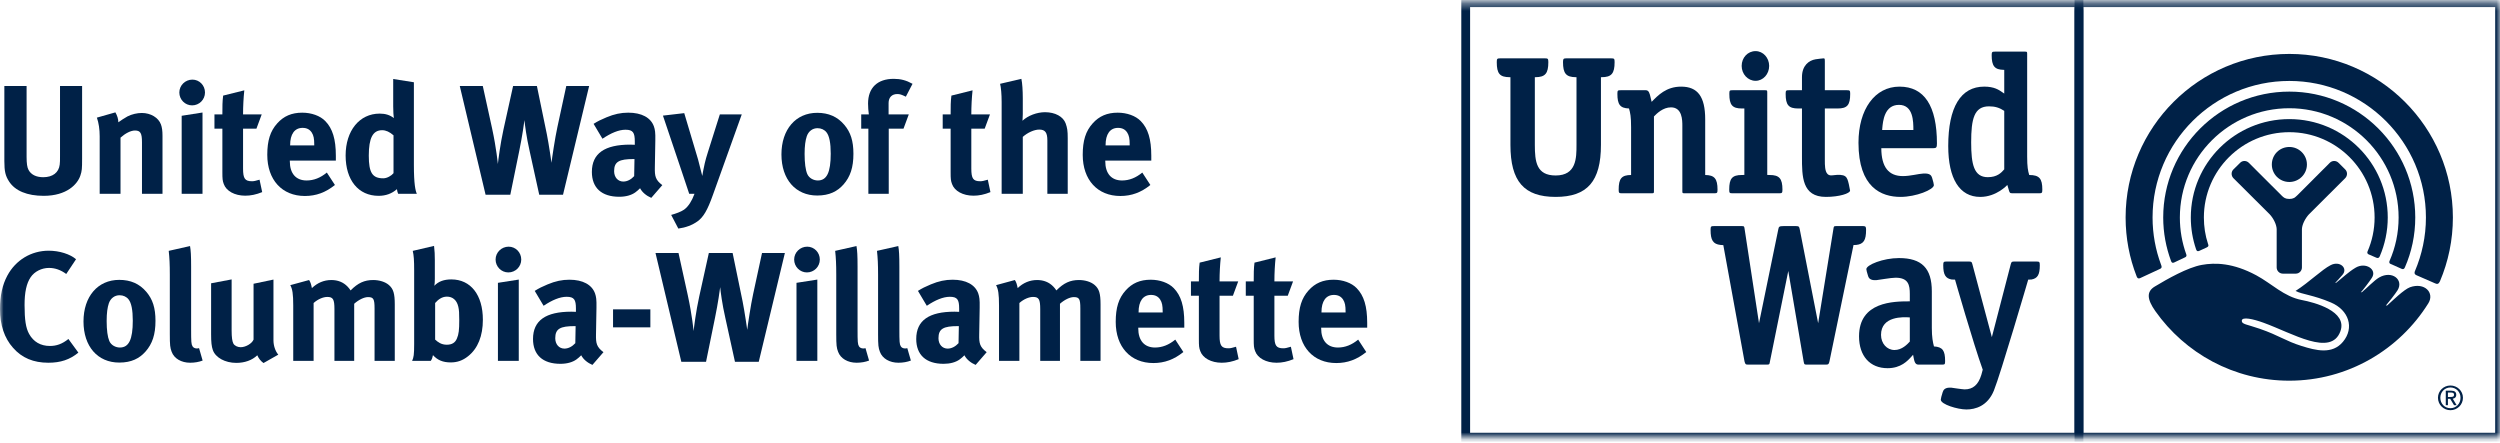
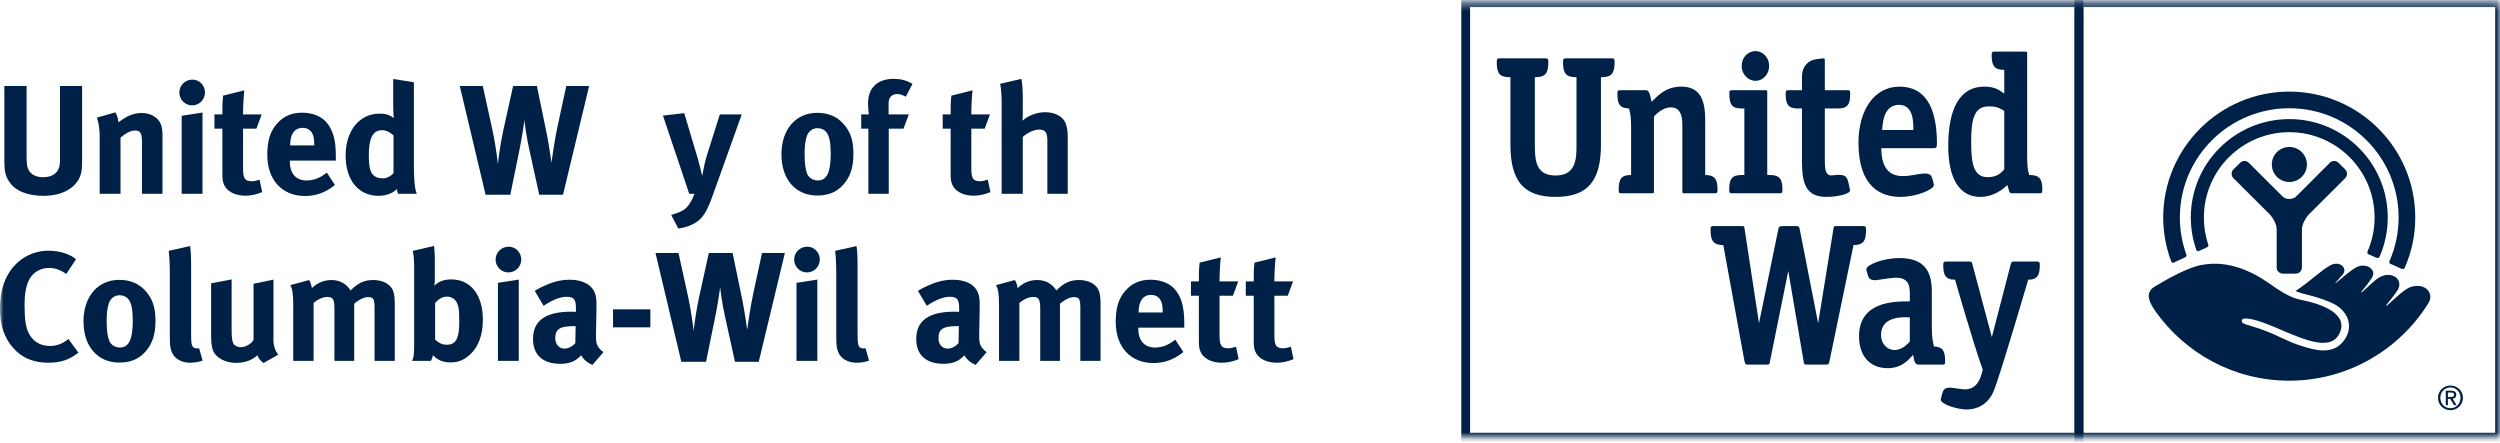
<svg xmlns="http://www.w3.org/2000/svg" xmlns:xlink="http://www.w3.org/1999/xlink" width="344px" height="61px" viewBox="0 0 344 61" version="1.1">
  <title>uwcwlogo-horiz-navy</title>
  <desc>Created with Sketch.</desc>
  <defs>
    <polygon id="path-1" points="0 0.369 343.94 0.369 343.94 60.155 0 60.155" />
  </defs>
  <g id="Comps" stroke="none" stroke-width="1" fill="none" fill-rule="evenodd">
    <g id="uwcwlogo-horiz-navy">
      <mask id="mask-2" fill="white">
        <use xlink:href="#path-1" />
      </mask>
      <g id="Clip-2" />
      <path d="M285.46,60.76 L285.46,-0.236 L344.545,-0.236 L344.545,60.76 L285.46,60.76 Z M343.334,59.549 L343.334,0.975 L286.671,0.975 L286.671,59.549 L343.334,59.549 Z" id="Stroke-1" fill="#002147" fill-rule="nonzero" mask="url(#mask-2)" />
      <path d="M201.075,60.76 L201.075,-0.236 L286.671,-0.236 L286.671,60.76 L201.075,60.76 Z M202.286,59.549 L285.46,59.549 L285.46,0.975 L202.286,0.975 L202.286,59.549 Z" id="Stroke-3" fill="#002147" fill-rule="nonzero" mask="url(#mask-2)" />
      <path d="M302.602,34.527 C302.845,34.412 303.407,34.163 303.656,34.042 C303.944,33.895 303.905,33.776 303.818,33.543 C303.44,32.397 303.254,31.183 303.254,29.925 C303.254,23.454 308.526,18.189 315.011,18.189 C321.479,18.189 326.745,23.454 326.745,29.925 C326.745,31.578 326.397,33.168 325.778,34.59 C325.722,34.691 325.714,34.893 325.884,34.982 C326.076,35.064 326.789,35.383 326.997,35.465 C327.209,35.548 327.34,35.499 327.451,35.277 C328.161,33.626 328.555,31.824 328.555,29.925 C328.555,22.452 322.483,16.388 315.011,16.388 C307.521,16.388 301.455,22.452 301.455,29.925 C301.455,31.457 301.71,32.92 302.178,34.296 C302.245,34.504 302.358,34.639 302.602,34.527" id="Fill-4" fill="#002147" mask="url(#mask-2)" />
      <path d="M299.163,36.119 C299.437,35.975 300.408,35.539 300.661,35.409 C300.928,35.3 300.866,35.078 300.822,34.977 C300.257,33.395 299.949,31.705 299.949,29.925 C299.949,21.628 306.7,14.893 315.011,14.893 C323.296,14.893 330.049,21.628 330.049,29.925 C330.049,32.048 329.611,34.065 328.806,35.897 C328.765,35.992 328.694,36.22 328.95,36.316 C329.179,36.419 330.261,36.901 330.461,36.991 C330.673,37.077 330.806,37.04 330.913,36.791 C331.836,34.691 332.34,32.363 332.34,29.925 C332.34,20.379 324.57,12.606 315.011,12.606 C305.436,12.606 297.658,20.379 297.658,29.925 C297.658,32.025 298.042,34.042 298.736,35.912 C298.777,36.027 298.865,36.255 299.163,36.119" id="Fill-5" fill="#002147" mask="url(#mask-2)" />
-       <path d="M294.476,38.272 C294.811,38.104 296.851,37.164 297.203,37.008 C297.573,36.849 297.411,36.572 297.36,36.419 C296.605,34.391 296.193,32.204 296.193,29.925 C296.193,19.559 304.629,11.138 315.011,11.138 C325.363,11.138 333.808,19.559 333.808,29.925 C333.808,32.545 333.261,35.034 332.294,37.308 C332.227,37.447 332.161,37.721 332.506,37.871 C332.827,38.017 334.812,38.889 335.085,38.995 C335.352,39.125 335.558,39.097 335.739,38.701 C336.887,35.992 337.517,33.024 337.517,29.925 C337.517,17.519 327.421,7.42 315.011,7.42 C302.578,7.42 292.484,17.519 292.484,29.925 C292.484,32.779 293.017,35.502 293.993,38.006 C294.045,38.147 294.146,38.413 294.476,38.272" id="Fill-6" fill="#002147" mask="url(#mask-2)" />
      <path d="M315.015,25.041 C316.338,25.041 317.433,23.967 317.433,22.637 C317.433,21.293 316.338,20.223 315.015,20.223 C313.668,20.223 312.604,21.293 312.604,22.637 C312.604,23.967 313.668,25.041 315.015,25.041" id="Fill-7" fill="#002147" mask="url(#mask-2)" />
      <path d="M315.9,37.654 C316.366,37.654 316.745,37.273 316.745,36.803 L316.745,31.52 C316.769,30.851 317.244,29.991 317.711,29.492 L322.696,24.521 C323.033,24.187 323.033,23.633 322.696,23.309 L321.787,22.404 C321.459,22.066 320.908,22.066 320.578,22.404 L316.082,26.901 C315.773,27.193 315.565,27.375 315.016,27.375 C314.452,27.375 314.235,27.193 313.945,26.901 L309.442,22.404 C309.101,22.066 308.565,22.066 308.238,22.404 L307.322,23.309 C306.988,23.633 306.988,24.187 307.322,24.521 L312.313,29.492 C312.785,29.991 313.247,30.851 313.27,31.52 L313.27,36.803 C313.27,37.273 313.652,37.654 314.124,37.654 L315.9,37.654 Z" id="Fill-8" fill="#002147" mask="url(#mask-2)" />
      <path d="M331.616,39.524 C330.773,39.835 329.197,41.387 328.489,42.019 L328.291,42.048 C328.544,41.771 329.629,40.395 329.914,39.925 C330.773,38.502 329.152,37.164 327.373,38.182 C326.694,38.569 325.563,39.754 325.015,40.187 L324.845,40.23 C325.089,39.985 326.096,38.67 326.359,38.243 C327.143,37.092 325.511,35.998 324.105,36.849 C323.108,37.446 322.294,38.26 321.458,38.906 L321.313,38.944 C321.537,38.727 322.096,38.066 322.309,37.836 C323.14,36.904 321.95,35.831 320.695,36.486 C319.491,37.097 317.761,38.823 315.866,40.034 C316.744,40.507 318.291,40.58 320.742,41.624 C323.201,42.671 323.996,45.109 322.39,47.034 C320.908,48.816 318.65,48.217 316.707,47.61 C314.452,46.906 313.652,46.18 310.938,45.239 C309.165,44.621 308.438,44.63 308.471,44.125 C308.5,43.545 310.034,43.892 311.468,44.411 C315.451,45.853 320.736,49.122 322.034,45.597 C323.06,42.818 318.473,41.612 316.715,41.281 C314.271,40.81 312.585,39.024 310.468,37.885 C307.266,36.162 304.803,36.12 302.978,36.448 C301.011,36.798 298.21,38.399 296.514,39.417 C295.334,40.112 295.423,41.177 296.572,42.807 C300.658,48.597 307.386,52.382 315.004,52.382 C323.082,52.382 330.173,48.101 334.143,41.728 C335.026,40.306 333.642,38.805 331.616,39.524" id="Fill-9" fill="#002147" mask="url(#mask-2)" />
      <g id="Group" mask="url(#mask-2)" fill="#002147">
        <g transform="translate(0, 6.056)">
          <path d="M267.052,48.94 C267.057,49.586 269.37,50.287 270.581,50.287 C271.786,50.287 273.483,49.834 274.357,47.691 C275.275,45.435 279.084,32.417 279.084,32.417 L279.514,32.408 C280.368,32.258 280.677,31.751 280.677,30.444 C280.677,29.973 280.611,29.933 280.231,29.933 L277.105,29.933 C276.805,29.942 276.776,29.988 276.682,30.297 L274.079,40.334 L271.399,30.297 C271.316,29.988 271.275,29.942 270.979,29.933 L267.836,29.933 C267.459,29.933 267.39,29.973 267.39,30.444 C267.39,31.753 267.712,32.264 268.57,32.408 L269.01,32.417 C269.01,32.417 271.509,41.153 272.825,44.814 L272.632,45.524 C272.212,46.894 271.48,47.523 270.333,47.523 C270.054,47.523 268.515,47.29 268.515,47.29 C267.644,47.221 267.41,47.584 267.315,47.899 C267.157,48.345 267.052,48.851 267.052,48.94" id="Fill-10" />
          <path d="M256.395,25.054 L252.667,25.054 C252.339,25.054 252.334,25.089 252.282,25.418 L250.177,38.418 L247.643,25.484 C247.577,25.135 247.526,25.054 247.127,25.054 L245.418,25.054 C244.792,25.054 244.765,25.15 244.692,25.507 L242.039,38.418 L240.053,25.418 C240.003,25.089 239.996,25.054 239.675,25.054 L235.837,25.054 C235.44,25.054 235.376,25.092 235.376,25.58 C235.376,27.01 235.728,27.532 236.74,27.648 L237.128,27.674 L240.045,43.669 C240.146,44.041 240.182,44.116 240.53,44.116 L243.059,44.116 C243.466,44.116 243.48,44.096 243.548,43.669 L246.067,31.231 L248.181,43.681 C248.265,44.096 248.265,44.116 248.676,44.116 L251.253,44.116 C251.594,44.116 251.644,44.041 251.734,43.669 L255.045,27.659 L255.412,27.648 C256.433,27.532 256.772,27.008 256.772,25.58 C256.772,25.127 256.709,25.077 256.395,25.054" id="Fill-11" />
          <path d="M262.79,40.943 C262.443,41.324 261.709,42.105 260.685,42.105 C259.637,42.105 258.829,41.205 258.829,40.028 C258.829,37.4 261.939,37.558 262.79,37.622 L262.79,40.943 Z M266.114,41.612 C265.962,41.055 265.819,40.354 265.819,39.067 L265.819,34.033 C265.819,30.862 264.44,29.454 261.301,29.454 C259.118,29.454 256.808,30.392 256.808,30.984 C256.808,31.055 256.905,31.52 257.054,31.941 C257.122,32.125 257.262,32.558 258.187,32.492 C258.562,32.464 260.164,32.157 260.839,32.157 C262.614,32.157 262.79,33.19 262.79,34.405 L262.79,35.409 C260.58,35.409 255.804,35.432 255.804,40.227 C255.804,42.93 257.304,44.607 259.73,44.607 C261.566,44.607 262.484,43.603 263.03,42.994 L263.241,42.76 L263.309,43.127 C263.422,43.712 263.531,44.116 263.98,44.116 L267.198,44.116 C267.598,44.116 267.647,44.084 267.647,43.623 C267.647,42.186 267.307,41.681 266.114,41.612 Z" id="Fill-12" />
          <path d="M243.517,18.024 L243.174,18.015 L243.174,6.67 C243.174,6.391 243.154,6.359 242.891,6.359 L238.395,6.359 C238.004,6.359 237.957,6.391 237.957,6.858 C237.957,8.401 238.368,8.872 239.704,8.872 L240.024,8.872 L240.024,18.015 L239.683,18.024 C238.345,18.024 237.94,18.5 237.94,20.04 C237.94,20.501 238.001,20.539 238.386,20.539 L244.817,20.539 C245.193,20.539 245.265,20.501 245.265,20.04 C245.265,18.514 244.829,18.024 243.517,18.024" id="Fill-13" />
          <path d="M241.567,0.977 C240.487,0.977 239.653,1.876 239.653,3.016 C239.653,4.138 240.507,5.065 241.567,5.065 C242.606,5.065 243.437,4.138 243.437,3.016 C243.437,1.895 242.606,0.977 241.567,0.977" id="Fill-14" />
          <path d="M220.29,4.566 L220.374,4.566 C221.74,4.566 222.169,4.063 222.169,2.487 C222.169,2.021 222.112,1.973 221.716,1.973 L215.524,1.973 C215.173,1.973 215.122,2.032 215.085,2.244 L215.07,2.487 C215.07,4.059 215.498,4.556 216.839,4.566 L216.926,4.566 L216.926,13.878 C216.926,15.664 216.926,18.09 214.059,18.09 C211.407,18.09 211.194,16.183 211.194,13.878 L211.194,4.566 L211.285,4.566 C212.617,4.556 213.051,4.059 213.051,2.487 L213.03,2.192 C212.993,2.025 212.937,1.973 212.596,1.973 L206.415,1.973 C206.02,1.973 205.955,2.021 205.955,2.487 C205.955,4.08 206.365,4.566 207.755,4.566 L207.836,4.566 L207.836,13.878 C207.836,18.892 209.699,21.038 214.059,21.038 C218.421,21.038 220.29,18.892 220.29,13.878 L220.29,4.566 Z" id="Fill-15" />
          <path d="M234.635,18.024 L234.635,10.364 C234.635,7.256 233.614,5.864 231.324,5.864 C229.276,5.864 228.145,7.054 227.267,7.957 C227.19,7.628 227.125,7.369 227.125,7.369 C226.988,6.745 226.869,6.359 226.467,6.359 L222.995,6.359 C222.607,6.359 222.553,6.391 222.553,6.858 C222.553,8.318 222.92,8.837 224.15,8.869 C224.325,9.483 224.438,9.983 224.438,11.446 L224.438,18.024 C223.128,18.032 222.729,18.511 222.729,20.04 C222.729,20.501 222.795,20.539 223.178,20.539 L227.314,20.539 C227.567,20.539 227.584,20.501 227.584,20.233 L227.584,9.966 C227.963,9.573 228.822,8.716 229.924,8.716 C231.491,8.716 231.491,10.502 231.491,11.267 L231.491,20.233 C231.491,20.501 231.501,20.539 231.769,20.539 L235.885,20.539 C236.264,20.539 236.332,20.501 236.332,20.04 C236.332,18.531 235.91,18.038 234.635,18.024" id="Fill-16" />
          <path d="M251.244,21.038 C253.077,21.038 254.57,20.562 254.57,20.164 C254.57,20.095 254.462,19.555 254.399,19.29 C254.141,18.222 254.04,17.83 252.094,18.072 C251.848,18.101 251.627,18.046 251.473,17.894 C251.098,17.513 251.098,16.676 251.098,16.004 L251.098,8.872 L252.844,8.872 C254.186,8.872 254.587,8.401 254.587,6.858 C254.587,6.39 254.528,6.359 254.141,6.359 L251.098,6.359 L251.098,2.378 C251.098,1.996 251.065,1.977 250.919,1.973 C250.781,1.973 250.14,2.058 249.814,2.104 C248.914,2.256 247.951,2.951 247.951,4.556 L247.951,6.359 L246.151,6.359 C245.77,6.359 245.705,6.39 245.705,6.858 C245.705,8.401 246.118,8.872 247.445,8.872 L247.951,8.872 L247.951,15.516 C247.951,18.228 247.951,21.038 251.244,21.038" id="Fill-17" />
          <path d="M258.984,11.835 L259.003,11.59 C259.088,10.623 259.288,8.373 261.302,8.373 C263.272,8.373 263.281,10.667 263.281,11.835 L258.984,11.835 Z M266.523,13.704 C266.523,8.506 264.783,5.864 261.373,5.864 C257.988,5.864 255.727,8.964 255.727,13.592 C255.727,19.737 258.867,21.038 261.51,21.038 C263.635,21.038 266.102,20.04 266.102,19.414 C266.102,19.316 266,18.837 265.857,18.407 C265.76,18.096 265.573,17.775 264.677,17.819 C263.985,17.853 262.873,18.174 261.846,18.174 C259.88,18.174 258.88,16.947 258.867,14.337 L266.013,14.337 C266.435,14.337 266.523,14.23 266.523,13.704 Z" id="Fill-18" />
          <path d="M273.524,18.324 C271.612,18.324 271.233,16.572 271.233,13.535 C271.233,10.317 271.629,8.577 273.689,8.577 C274.504,8.577 275.105,8.751 275.784,9.198 L275.784,17.245 C275.379,17.721 274.798,18.324 273.524,18.324 M279.221,18.024 C279.047,17.467 278.938,16.884 278.938,15.49 L278.938,1.35 C278.938,1.086 278.916,1.048 278.655,1.048 L274.513,1.048 C274.127,1.048 274.055,1.086 274.055,1.537 C274.055,3.031 274.457,3.531 275.7,3.555 L275.784,3.555 L275.784,6.82 L275.528,6.644 C275.051,6.31 274.409,5.863 273.027,5.863 C269.798,5.863 268.077,8.687 268.077,14.033 C268.077,18.546 269.641,21.039 272.481,21.039 C274.73,21.039 276.209,19.394 276.209,19.394 L276.388,20.005 C276.521,20.485 276.547,20.539 276.93,20.539 L280.579,20.539 C280.956,20.539 281.024,20.502 281.024,20.04 C281.024,18.523 280.622,18.024 279.221,18.024" id="Fill-19" />
          <path d="M336.835,48.568 L337.162,48.568 C337.531,48.568 337.678,48.519 337.678,48.25 C337.678,48.049 337.552,47.956 337.239,47.956 L336.835,47.956 L336.835,48.568 Z M336.835,49.696 L336.538,49.696 L336.538,47.702 L337.287,47.702 C337.748,47.702 337.98,47.887 337.98,48.268 C337.98,48.622 337.748,48.775 337.498,48.807 L338.033,49.696 L337.673,49.696 L337.142,48.816 L336.835,48.816 L336.835,49.696 Z M338.568,48.675 C338.568,47.878 337.96,47.26 337.177,47.26 C336.401,47.26 335.789,47.878 335.789,48.675 C335.789,49.5 336.401,50.111 337.177,50.111 C337.96,50.111 338.568,49.5 338.568,48.675 Z M335.464,48.675 C335.464,47.725 336.248,46.989 337.177,46.989 C338.114,46.989 338.902,47.725 338.902,48.675 C338.902,49.65 338.114,50.388 337.177,50.388 C336.248,50.388 335.464,49.65 335.464,48.675 Z" id="Fill-20" />
          <path d="M11.061,18.094 C10.676,19.268 9.221,20.89 6.012,20.89 C3.744,20.89 2.075,20.207 1.241,18.905 C0.749,18.137 0.599,17.538 0.599,16.108 L0.599,5.775 L3.659,5.775 L3.659,15.531 C3.659,16.449 3.744,16.983 3.916,17.303 C4.258,17.966 4.964,18.328 5.948,18.328 C7.252,18.328 8.087,17.688 8.216,16.599 C8.258,16.279 8.258,16.065 8.258,15.276 L8.258,5.775 L11.297,5.775 L11.297,15.767 C11.297,17.175 11.275,17.452 11.061,18.094" id="Fill-21" />
          <path d="M19.536,20.614 L19.536,13.504 C19.536,12.265 19.322,11.902 18.573,11.902 C17.995,11.902 17.246,12.287 16.583,12.884 L16.583,20.614 L13.716,20.614 L13.716,12.692 C13.716,11.753 13.588,10.856 13.331,10.13 L15.877,9.405 C16.134,9.853 16.284,10.322 16.284,10.771 C16.712,10.472 17.075,10.216 17.546,9.96 C18.123,9.661 18.872,9.489 19.514,9.489 C20.734,9.489 21.803,10.13 22.146,11.07 C22.296,11.475 22.36,11.945 22.36,12.628 L22.36,20.614 L19.536,20.614 Z" id="Fill-22" />
          <path d="M24.998,20.614 L24.998,9.875 L27.865,9.426 L27.865,20.614 L24.998,20.614 Z M26.431,8.443 C25.468,8.443 24.676,7.654 24.676,6.671 C24.676,5.69 25.49,4.9 26.473,4.9 C27.436,4.9 28.207,5.69 28.207,6.671 C28.207,7.654 27.416,8.443 26.431,8.443 Z" id="Fill-23" />
          <path d="M33.745,20.87 C32.29,20.87 31.135,20.229 30.792,19.268 C30.621,18.799 30.599,18.585 30.599,17.582 L30.599,11.646 L29.509,11.646 L29.509,9.682 L30.599,9.682 C30.599,8.614 30.599,7.91 30.706,7.098 L33.617,6.373 C33.51,7.376 33.445,8.572 33.445,9.682 L36.013,9.682 L35.285,11.646 L33.445,11.646 L33.445,17.132 C33.445,18.521 33.702,18.884 34.686,18.884 C34.943,18.884 35.199,18.82 35.713,18.669 L36.077,20.378 C35.242,20.72 34.494,20.87 33.745,20.87" id="Fill-24" />
          <path d="M43.239,13.824 C43.239,13.012 43.153,12.586 42.897,12.18 C42.619,11.753 42.212,11.539 41.635,11.539 C40.543,11.539 39.923,12.393 39.923,13.909 L39.923,13.952 L43.239,13.952 L43.239,13.824 Z M39.88,16.044 L39.88,16.129 C39.88,17.816 40.714,18.777 42.191,18.777 C43.175,18.777 44.095,18.414 44.972,17.688 L46.085,19.397 C44.823,20.421 43.495,20.912 41.955,20.912 C38.809,20.912 36.778,18.692 36.778,15.254 C36.778,13.29 37.184,11.988 38.147,10.92 C39.045,9.917 40.137,9.448 41.591,9.448 C42.854,9.448 44.052,9.874 44.757,10.6 C45.763,11.625 46.213,13.098 46.213,15.381 L46.213,16.044 L39.88,16.044 Z" id="Fill-25" />
          <path d="M54.148,12.564 C53.613,12.095 53.1,11.86 52.586,11.86 C51.303,11.86 50.746,12.927 50.746,15.36 C50.746,17.708 51.238,18.479 52.736,18.479 C53.271,18.479 53.87,18.115 54.148,17.773 L54.148,12.564 Z M54.79,20.613 C54.704,20.442 54.661,20.271 54.618,19.972 C53.913,20.592 53.078,20.89 52.095,20.89 C49.313,20.89 47.558,18.734 47.558,15.339 C47.558,11.924 49.462,9.576 52.244,9.576 C53.035,9.576 53.656,9.768 54.191,10.194 C54.148,9.96 54.105,9.213 54.105,8.571 L54.105,4.814 L56.951,5.263 L56.951,16.62 C56.951,19.31 57.165,20.186 57.357,20.613 L54.79,20.613 Z" id="Fill-26" />
          <path d="M77.471,20.741 L74.198,20.741 L72.871,14.699 C72.443,12.842 72.208,11.005 72.166,10.472 C72.123,10.814 71.866,12.692 71.46,14.657 L70.218,20.741 L66.817,20.741 L63.265,5.775 L66.431,5.775 L67.714,11.625 C68.314,14.401 68.506,16.513 68.506,16.513 C68.571,15.936 68.827,13.824 69.276,11.773 L70.603,5.775 L73.877,5.775 L75.247,12.415 C75.525,13.802 75.888,16.342 75.888,16.342 C75.93,15.873 76.38,12.863 76.701,11.412 L77.921,5.775 L81.066,5.775 L77.471,20.741 Z" id="Fill-27" />
-           <path d="M87.176,15.83 C85.187,15.83 84.503,16.194 84.503,17.495 C84.503,18.349 85.037,18.926 85.764,18.926 C86.3,18.926 86.834,18.649 87.262,18.18 L87.305,15.83 L87.176,15.83 Z M89.616,21.169 C88.953,20.891 88.354,20.4 88.076,19.845 C87.861,20.059 87.626,20.271 87.412,20.42 C86.877,20.805 86.107,21.019 85.208,21.019 C82.769,21.019 81.442,19.78 81.442,17.602 C81.442,15.041 83.219,13.845 86.706,13.845 C86.92,13.845 87.113,13.845 87.348,13.866 L87.348,13.417 C87.348,12.201 87.113,11.795 86.065,11.795 C85.144,11.795 84.075,12.244 82.898,13.034 L81.678,10.984 C82.256,10.621 82.684,10.408 83.454,10.088 C84.524,9.639 85.444,9.447 86.449,9.447 C88.289,9.447 89.551,10.13 89.98,11.347 C90.13,11.795 90.194,12.137 90.172,13.311 L90.107,16.984 C90.087,18.18 90.172,18.692 91.135,19.417 L89.616,21.169 Z" id="Fill-28" />
          <path d="M98.089,20.784 C97.339,22.896 96.783,23.815 95.992,24.392 C95.263,24.924 94.323,25.266 93.338,25.395 L92.353,23.516 C92.974,23.345 93.702,23.089 94.129,22.791 C94.451,22.556 94.708,22.257 94.943,21.894 C95.221,21.446 95.306,21.254 95.564,20.614 L94.836,20.614 C94.494,19.589 93.916,17.88 93.809,17.538 L91.221,9.853 L94.151,9.511 L96.055,15.894 C96.226,16.534 96.59,18.008 96.633,18.157 C96.633,18.094 96.847,16.94 96.976,16.407 C97.061,16.044 97.232,15.403 97.404,14.891 L99.051,9.681 L102.068,9.681 L98.089,20.784 Z" id="Fill-29" />
          <path d="M113.73,12.158 C113.452,11.795 113.003,11.582 112.489,11.582 C111.805,11.582 111.248,12.009 111.013,12.692 C110.82,13.268 110.713,14.037 110.713,15.126 C110.713,16.385 110.842,17.325 111.077,17.881 C111.334,18.479 111.976,18.777 112.531,18.777 C113.773,18.777 114.308,17.667 114.308,15.083 C114.308,13.609 114.115,12.65 113.73,12.158 M116.063,19.332 C115.228,20.271 114.137,20.848 112.447,20.848 C109.473,20.848 107.526,18.627 107.526,15.189 C107.526,11.753 109.494,9.468 112.447,9.468 C114.008,9.468 115.228,10.002 116.169,11.112 C117.046,12.137 117.431,13.333 117.431,15.104 C117.431,16.983 117.003,18.265 116.063,19.332" id="Fill-30" />
          <path d="M124.644,7.248 C124.023,6.949 123.81,6.884 123.467,6.884 C122.74,6.884 122.27,7.333 122.27,8.124 L122.27,9.681 L125.051,9.681 L124.323,11.646 L122.291,11.646 L122.291,20.614 L119.488,20.614 L119.488,11.646 L118.503,11.646 L118.503,9.681 L119.552,9.681 C119.488,9.233 119.445,8.678 119.445,8.187 C119.445,6.031 120.728,4.792 122.975,4.792 C123.917,4.792 124.687,4.986 125.564,5.476 L124.644,7.248 Z" id="Fill-31" />
          <path d="M133.952,20.87 C132.497,20.87 131.343,20.229 130.999,19.268 C130.829,18.799 130.807,18.585 130.807,17.582 L130.807,11.646 L129.716,11.646 L129.716,9.682 L130.807,9.682 C130.807,8.614 130.807,7.91 130.914,7.098 L133.824,6.373 C133.717,7.376 133.653,8.572 133.653,9.682 L136.22,9.682 L135.493,11.646 L133.653,11.646 L133.653,17.132 C133.653,18.521 133.909,18.884 134.893,18.884 C135.151,18.884 135.407,18.82 135.921,18.669 L136.285,20.378 C135.45,20.72 134.701,20.87 133.952,20.87" id="Fill-32" />
          <path d="M144.116,20.614 L144.116,13.268 C144.116,12.18 143.817,11.774 143.003,11.774 C142.297,11.774 141.377,12.2 140.736,12.778 L140.736,20.614 L137.826,20.614 L137.826,7.974 C137.826,6.949 137.74,5.924 137.612,5.476 L140.542,4.793 C140.671,5.391 140.736,6.415 140.736,7.461 L140.736,9.639 C140.736,9.981 140.693,10.429 140.693,10.558 C141.441,9.853 142.683,9.383 143.795,9.383 C145.186,9.383 146.299,9.981 146.641,10.941 C146.855,11.56 146.919,11.924 146.919,12.969 L146.919,20.614 L144.116,20.614 Z" id="Fill-33" />
-           <path d="M155.444,13.824 C155.444,13.012 155.359,12.586 155.102,12.18 C154.824,11.753 154.418,11.539 153.84,11.539 C152.748,11.539 152.128,12.393 152.128,13.909 L152.128,13.952 L155.444,13.952 L155.444,13.824 Z M152.085,16.044 L152.085,16.129 C152.085,17.816 152.92,18.777 154.395,18.777 C155.381,18.777 156.3,18.414 157.178,17.688 L158.29,19.397 C157.028,20.421 155.701,20.912 154.16,20.912 C151.016,20.912 148.983,18.692 148.983,15.254 C148.983,13.29 149.39,11.988 150.353,10.92 C151.251,9.917 152.342,9.448 153.797,9.448 C155.059,9.448 156.258,9.874 156.964,10.6 C157.969,11.625 158.418,13.098 158.418,15.381 L158.418,16.044 L152.085,16.044 Z" id="Fill-34" />
          <path d="M6.654,43.856 C4.6,43.856 3.017,43.193 1.797,41.805 C0.599,40.46 -0,38.666 -0,36.49 C-0,34.633 0.32,33.16 1.005,31.878 C2.16,29.722 4.3,28.44 6.697,28.44 C8.173,28.44 9.649,28.911 10.463,29.615 L9.114,31.644 C8.366,31.088 7.574,30.81 6.74,30.81 C5.734,30.81 4.749,31.301 4.215,32.092 C3.637,32.946 3.38,34.184 3.38,35.913 C3.38,37.941 3.552,39.072 4.001,39.884 C4.6,40.973 5.584,41.549 6.868,41.549 C7.745,41.549 8.536,41.293 9.414,40.588 L10.783,42.467 C9.607,43.428 8.344,43.856 6.654,43.856" id="Fill-35" />
          <path d="M17.694,35.144 C17.415,34.782 16.967,34.568 16.452,34.568 C15.768,34.568 15.212,34.995 14.976,35.679 C14.783,36.255 14.676,37.023 14.676,38.113 C14.676,39.372 14.805,40.311 15.041,40.866 C15.298,41.464 15.939,41.763 16.495,41.763 C17.736,41.763 18.271,40.653 18.271,38.07 C18.271,36.596 18.079,35.636 17.694,35.144 M20.025,42.317 C19.191,43.258 18.1,43.834 16.41,43.834 C13.436,43.834 11.489,41.613 11.489,38.175 C11.489,34.739 13.457,32.454 16.41,32.454 C17.971,32.454 19.191,32.988 20.132,34.098 C21.01,35.124 21.394,36.319 21.394,38.09 C21.394,39.969 20.967,41.251 20.025,42.317" id="Fill-36" />
          <path d="M26.17,43.856 C24.95,43.856 23.966,43.28 23.624,42.361 C23.41,41.805 23.367,41.464 23.367,39.905 L23.367,31.75 C23.367,30.32 23.324,29.444 23.217,28.462 L26.149,27.801 C26.255,28.397 26.298,29.102 26.298,30.64 L26.298,39.158 C26.298,41.038 26.319,41.293 26.49,41.593 C26.598,41.784 26.833,41.891 27.069,41.891 C27.175,41.891 27.24,41.891 27.39,41.848 L27.882,43.557 C27.39,43.749 26.79,43.856 26.17,43.856" id="Fill-37" />
          <path d="M36.258,43.898 C35.895,43.642 35.595,43.279 35.403,42.83 C34.697,43.513 33.67,43.877 32.514,43.877 C30.974,43.877 29.647,43.15 29.284,42.104 C29.113,41.613 29.048,41.038 29.048,39.927 L29.048,32.924 L31.872,32.391 L31.872,39.415 C31.872,40.397 31.958,40.908 32.108,41.208 C32.257,41.507 32.685,41.72 33.113,41.72 C33.82,41.72 34.675,41.208 34.889,40.674 L34.889,32.989 L37.628,32.413 L37.628,40.759 C37.628,41.485 37.863,42.232 38.291,42.745 L36.258,43.898 Z" id="Fill-38" />
          <path d="M51.539,43.6 L51.539,36.383 C51.539,35.082 51.39,34.824 50.64,34.824 C50.106,34.824 49.357,35.187 48.736,35.742 L48.736,43.6 L46.019,43.6 L46.019,36.49 C46.019,35.123 45.827,34.802 45.034,34.802 C44.5,34.802 43.772,35.082 43.152,35.636 L43.152,43.6 L40.349,43.6 L40.349,35.978 C40.349,34.398 40.242,33.715 39.943,33.181 L42.532,32.475 C42.724,32.774 42.81,33.031 42.917,33.586 C43.666,32.861 44.585,32.475 45.591,32.475 C46.49,32.475 47.238,32.774 47.816,33.372 C47.966,33.522 48.116,33.715 48.244,33.907 C49.249,32.881 50.149,32.475 51.347,32.475 C52.203,32.475 53.015,32.731 53.508,33.159 C54.128,33.692 54.321,34.333 54.321,35.828 L54.321,43.6 L51.539,43.6 Z" id="Fill-39" />
          <path d="M63.063,36.148 C62.849,35.209 62.25,34.76 61.501,34.76 C60.753,34.76 60.239,35.23 59.875,35.636 L59.875,40.674 C60.261,41.016 60.71,41.378 61.48,41.378 C62.186,41.378 62.635,41.1 62.871,40.524 C63.127,39.927 63.192,39.35 63.192,38.006 C63.192,37.024 63.17,36.617 63.063,36.148 M64.412,42.958 C63.663,43.556 62.913,43.813 62.015,43.813 C60.945,43.813 60.196,43.493 59.576,42.81 C59.49,43.193 59.469,43.301 59.276,43.6 L56.709,43.6 C56.923,43.108 56.988,42.787 56.988,41.272 L56.988,31.151 C56.988,29.806 56.943,29.082 56.795,28.463 L59.726,27.779 C59.811,28.527 59.833,28.974 59.833,29.722 L59.833,32.305 C59.833,32.625 59.811,33.095 59.768,33.267 C60.324,32.668 61.095,32.391 62.101,32.391 C64.775,32.391 66.443,34.526 66.443,37.942 C66.443,40.162 65.759,41.891 64.412,42.958" id="Fill-40" />
          <path d="M68.515,43.6 L68.515,32.861 L71.382,32.413 L71.382,43.6 L68.515,43.6 Z M69.948,31.43 C68.985,31.43 68.193,30.64 68.193,29.658 C68.193,28.675 69.007,27.886 69.991,27.886 C70.953,27.886 71.724,28.675 71.724,29.658 C71.724,30.64 70.932,31.43 69.948,31.43 Z" id="Fill-41" />
          <path d="M79.077,38.817 C77.088,38.817 76.403,39.18 76.403,40.482 C76.403,41.336 76.938,41.912 77.666,41.912 C78.2,41.912 78.735,41.634 79.163,41.165 L79.206,38.817 L79.077,38.817 Z M81.516,44.155 C80.853,43.877 80.254,43.386 79.976,42.83 C79.762,43.045 79.527,43.258 79.313,43.407 C78.778,43.791 78.009,44.005 77.11,44.005 C74.67,44.005 73.343,42.766 73.343,40.588 C73.343,38.027 75.119,36.832 78.607,36.832 C78.821,36.832 79.014,36.832 79.248,36.853 L79.248,36.403 C79.248,35.187 79.014,34.782 77.966,34.782 C77.046,34.782 75.975,35.23 74.799,36.02 L73.579,33.97 C74.157,33.608 74.585,33.394 75.354,33.074 C76.425,32.625 77.345,32.433 78.35,32.433 C80.19,32.433 81.453,33.117 81.881,34.333 C82.031,34.782 82.095,35.123 82.074,36.298 L82.009,39.97 C81.988,41.165 82.074,41.678 83.037,42.403 L81.516,44.155 Z" id="Fill-42" />
          <polygon id="Fill-43" points="84.355 38.987 89.49 38.987 89.49 36.511 84.355 36.511" />
          <path d="M104.404,43.727 L101.131,43.727 L99.805,37.685 C99.377,35.828 99.141,33.991 99.098,33.458 C99.055,33.8 98.799,35.679 98.392,37.643 L97.151,43.727 L93.75,43.727 L90.198,28.761 L93.364,28.761 L94.649,34.611 C95.247,37.387 95.44,39.5 95.44,39.5 C95.503,38.923 95.76,36.81 96.21,34.76 L97.536,28.761 L100.81,28.761 L102.179,35.401 C102.457,36.788 102.821,39.328 102.821,39.328 C102.864,38.859 103.312,35.849 103.634,34.398 L104.853,28.761 L107.999,28.761 L104.404,43.727 Z" id="Fill-44" />
          <path d="M109.597,43.6 L109.597,32.861 L112.465,32.413 L112.465,43.6 L109.597,43.6 Z M111.03,31.43 C110.068,31.43 109.276,30.64 109.276,29.658 C109.276,28.675 110.09,27.886 111.073,27.886 C112.036,27.886 112.807,28.675 112.807,29.658 C112.807,30.64 112.015,31.43 111.03,31.43 Z" id="Fill-45" />
          <path d="M117.871,43.856 C116.652,43.856 115.667,43.28 115.326,42.361 C115.111,41.805 115.068,41.464 115.068,39.905 L115.068,31.75 C115.068,30.32 115.026,29.444 114.919,28.462 L117.851,27.801 C117.957,28.397 118,29.102 118,30.64 L118,39.158 C118,41.038 118.021,41.293 118.193,41.593 C118.3,41.784 118.535,41.891 118.77,41.891 C118.877,41.891 118.942,41.891 119.091,41.848 L119.583,43.557 C119.091,43.749 118.492,43.856 117.871,43.856" id="Fill-46" />
-           <path d="M123.625,43.856 C122.406,43.856 121.421,43.28 121.079,42.361 C120.865,41.805 120.823,41.464 120.823,39.905 L120.823,31.75 C120.823,30.32 120.779,29.444 120.673,28.462 L123.604,27.801 C123.711,28.397 123.753,29.102 123.753,30.64 L123.753,39.158 C123.753,41.038 123.775,41.293 123.947,41.593 C124.054,41.784 124.289,41.891 124.524,41.891 C124.631,41.891 124.696,41.891 124.844,41.848 L125.337,43.557 C124.844,43.749 124.246,43.856 123.625,43.856" id="Fill-47" />
          <path d="M131.808,38.817 C129.818,38.817 129.134,39.18 129.134,40.482 C129.134,41.336 129.668,41.912 130.396,41.912 C130.931,41.912 131.466,41.634 131.894,41.165 L131.937,38.817 L131.808,38.817 Z M134.247,44.155 C133.583,43.877 132.985,43.386 132.706,42.83 C132.492,43.045 132.257,43.258 132.042,43.407 C131.509,43.791 130.738,44.005 129.84,44.005 C127.4,44.005 126.074,42.766 126.074,40.588 C126.074,38.027 127.849,36.832 131.337,36.832 C131.551,36.832 131.743,36.832 131.979,36.853 L131.979,36.403 C131.979,35.187 131.743,34.782 130.696,34.782 C129.775,34.782 128.706,35.23 127.529,36.02 L126.309,33.97 C126.887,33.608 127.315,33.394 128.085,33.074 C129.155,32.625 130.075,32.433 131.081,32.433 C132.92,32.433 134.183,33.117 134.611,34.333 C134.76,34.782 134.825,35.123 134.803,36.298 L134.739,39.97 C134.717,41.165 134.803,41.678 135.766,42.403 L134.247,44.155 Z" id="Fill-48" />
          <path d="M148.655,43.6 L148.655,36.383 C148.655,35.082 148.505,34.824 147.756,34.824 C147.221,34.824 146.472,35.187 145.851,35.742 L145.851,43.6 L143.135,43.6 L143.135,36.49 C143.135,35.123 142.942,34.802 142.15,34.802 C141.616,34.802 140.888,35.082 140.267,35.636 L140.267,43.6 L137.465,43.6 L137.465,35.978 C137.465,34.398 137.358,33.715 137.059,33.181 L139.647,32.475 C139.839,32.774 139.925,33.031 140.032,33.586 C140.781,32.861 141.701,32.475 142.707,32.475 C143.605,32.475 144.354,32.774 144.931,33.372 C145.081,33.522 145.232,33.715 145.36,33.907 C146.365,32.881 147.263,32.475 148.462,32.475 C149.318,32.475 150.131,32.731 150.623,33.159 C151.244,33.692 151.436,34.333 151.436,35.828 L151.436,43.6 L148.655,43.6 Z" id="Fill-49" />
          <path d="M159.984,36.81 C159.984,35.998 159.898,35.572 159.642,35.166 C159.363,34.739 158.957,34.525 158.379,34.525 C157.288,34.525 156.668,35.38 156.668,36.895 L156.668,36.938 L159.984,36.938 L159.984,36.81 Z M156.624,39.03 L156.624,39.116 C156.624,40.802 157.459,41.763 158.935,41.763 C159.92,41.763 160.84,41.399 161.717,40.674 L162.83,42.382 C161.567,43.407 160.241,43.899 158.7,43.899 C155.556,43.899 153.523,41.678 153.523,38.24 C153.523,36.276 153.929,34.974 154.892,33.906 C155.79,32.903 156.881,32.434 158.336,32.434 C159.598,32.434 160.797,32.861 161.504,33.587 C162.509,34.611 162.958,36.084 162.958,38.368 L162.958,39.03 L156.624,39.03 Z" id="Fill-50" />
          <path d="M168.109,43.856 C166.655,43.856 165.499,43.214 165.156,42.253 C164.986,41.784 164.965,41.571 164.965,40.568 L164.965,34.633 L163.874,34.633 L163.874,32.668 L164.965,32.668 C164.965,31.6 164.965,30.896 165.071,30.084 L167.981,29.358 C167.874,30.361 167.81,31.558 167.81,32.668 L170.377,32.668 L169.65,34.633 L167.81,34.633 L167.81,40.119 C167.81,41.506 168.067,41.87 169.05,41.87 C169.309,41.87 169.565,41.805 170.078,41.655 L170.442,43.365 C169.608,43.706 168.859,43.856 168.109,43.856" id="Fill-51" />
          <path d="M175.656,43.856 C174.202,43.856 173.046,43.214 172.704,42.253 C172.533,41.784 172.512,41.571 172.512,40.568 L172.512,34.633 L171.42,34.633 L171.42,32.668 L172.512,32.668 C172.512,31.6 172.512,30.896 172.618,30.084 L175.528,29.358 C175.421,30.361 175.357,31.558 175.357,32.668 L177.924,32.668 L177.197,34.633 L175.357,34.633 L175.357,40.119 C175.357,41.506 175.613,41.87 176.598,41.87 C176.855,41.87 177.111,41.805 177.625,41.655 L177.989,43.365 C177.154,43.706 176.406,43.856 175.656,43.856" id="Fill-52" />
-           <path d="M185.152,36.81 C185.152,35.998 185.066,35.572 184.809,35.166 C184.531,34.739 184.124,34.525 183.546,34.525 C182.455,34.525 181.835,35.38 181.835,36.895 L181.835,36.938 L185.152,36.938 L185.152,36.81 Z M181.792,39.03 L181.792,39.116 C181.792,40.802 182.626,41.763 184.103,41.763 C185.087,41.763 186.007,41.399 186.884,40.674 L187.997,42.382 C186.734,43.407 185.408,43.899 183.868,43.899 C180.723,43.899 178.69,41.678 178.69,38.24 C178.69,36.276 179.096,34.974 180.059,33.906 C180.958,32.903 182.048,32.434 183.504,32.434 C184.766,32.434 185.965,32.861 186.671,33.587 C187.676,34.611 188.126,36.084 188.126,38.368 L188.126,39.03 L181.792,39.03 Z" id="Fill-53" />
        </g>
      </g>
    </g>
  </g>
</svg>